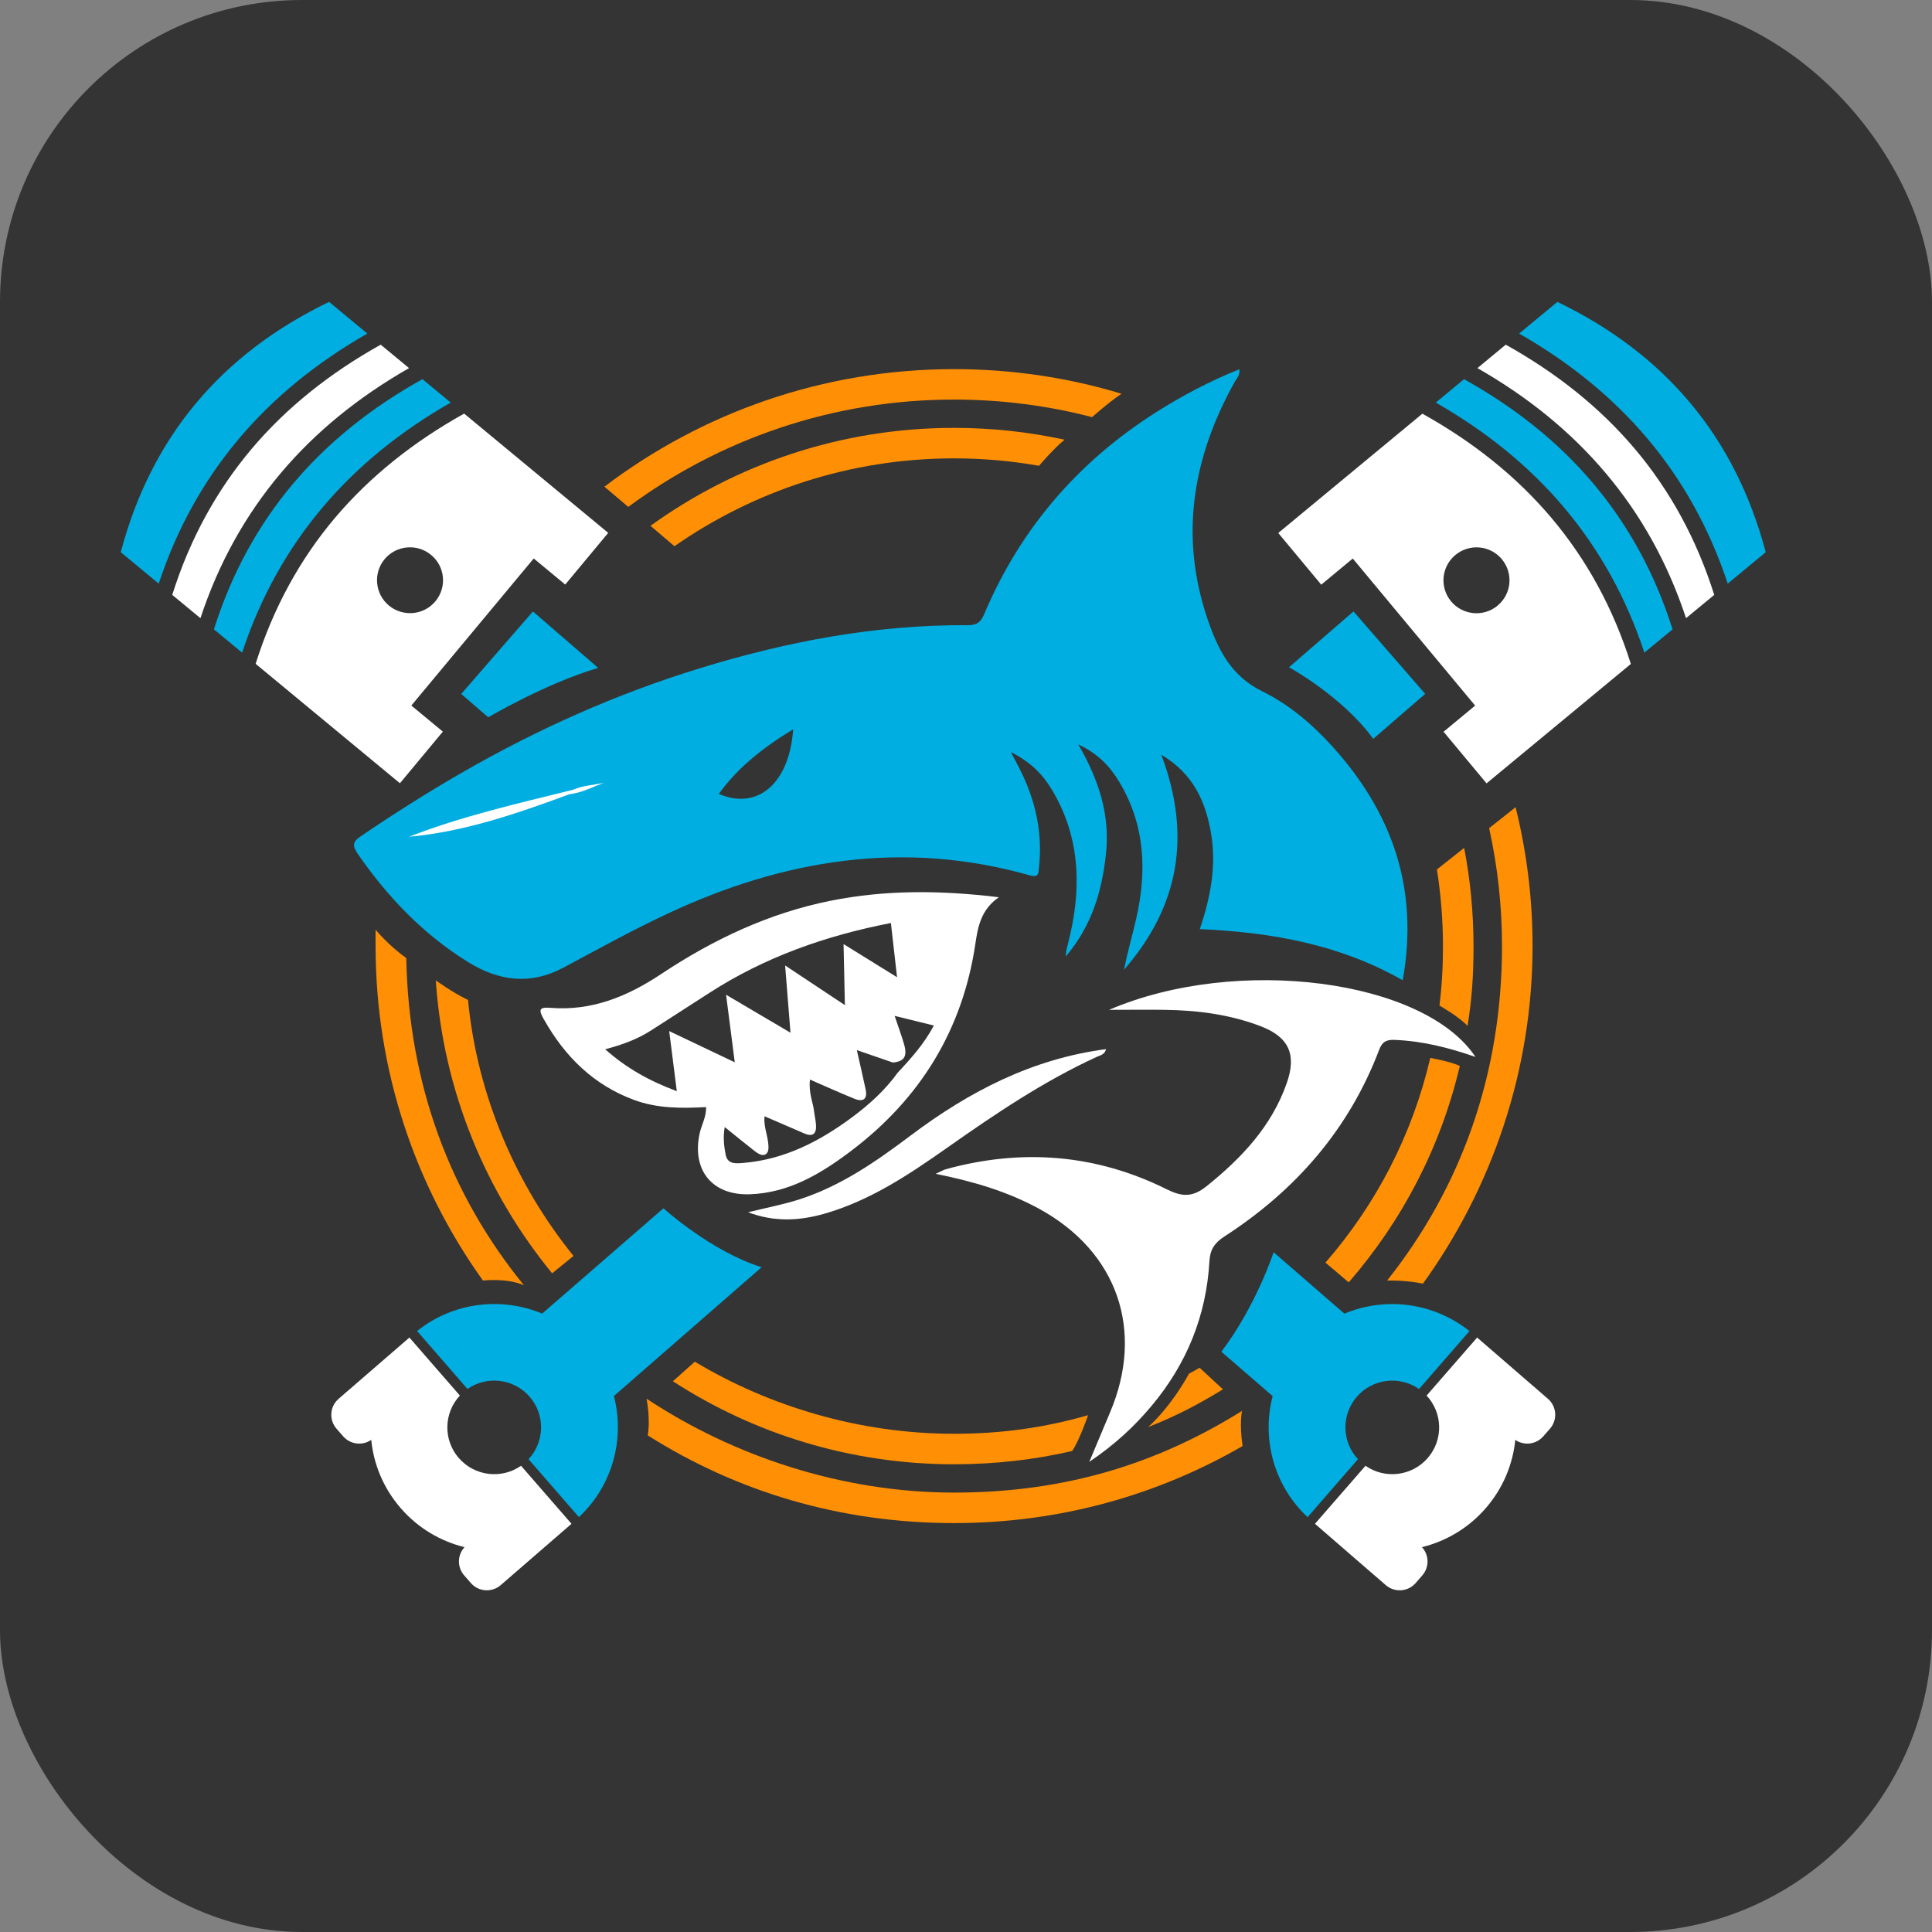
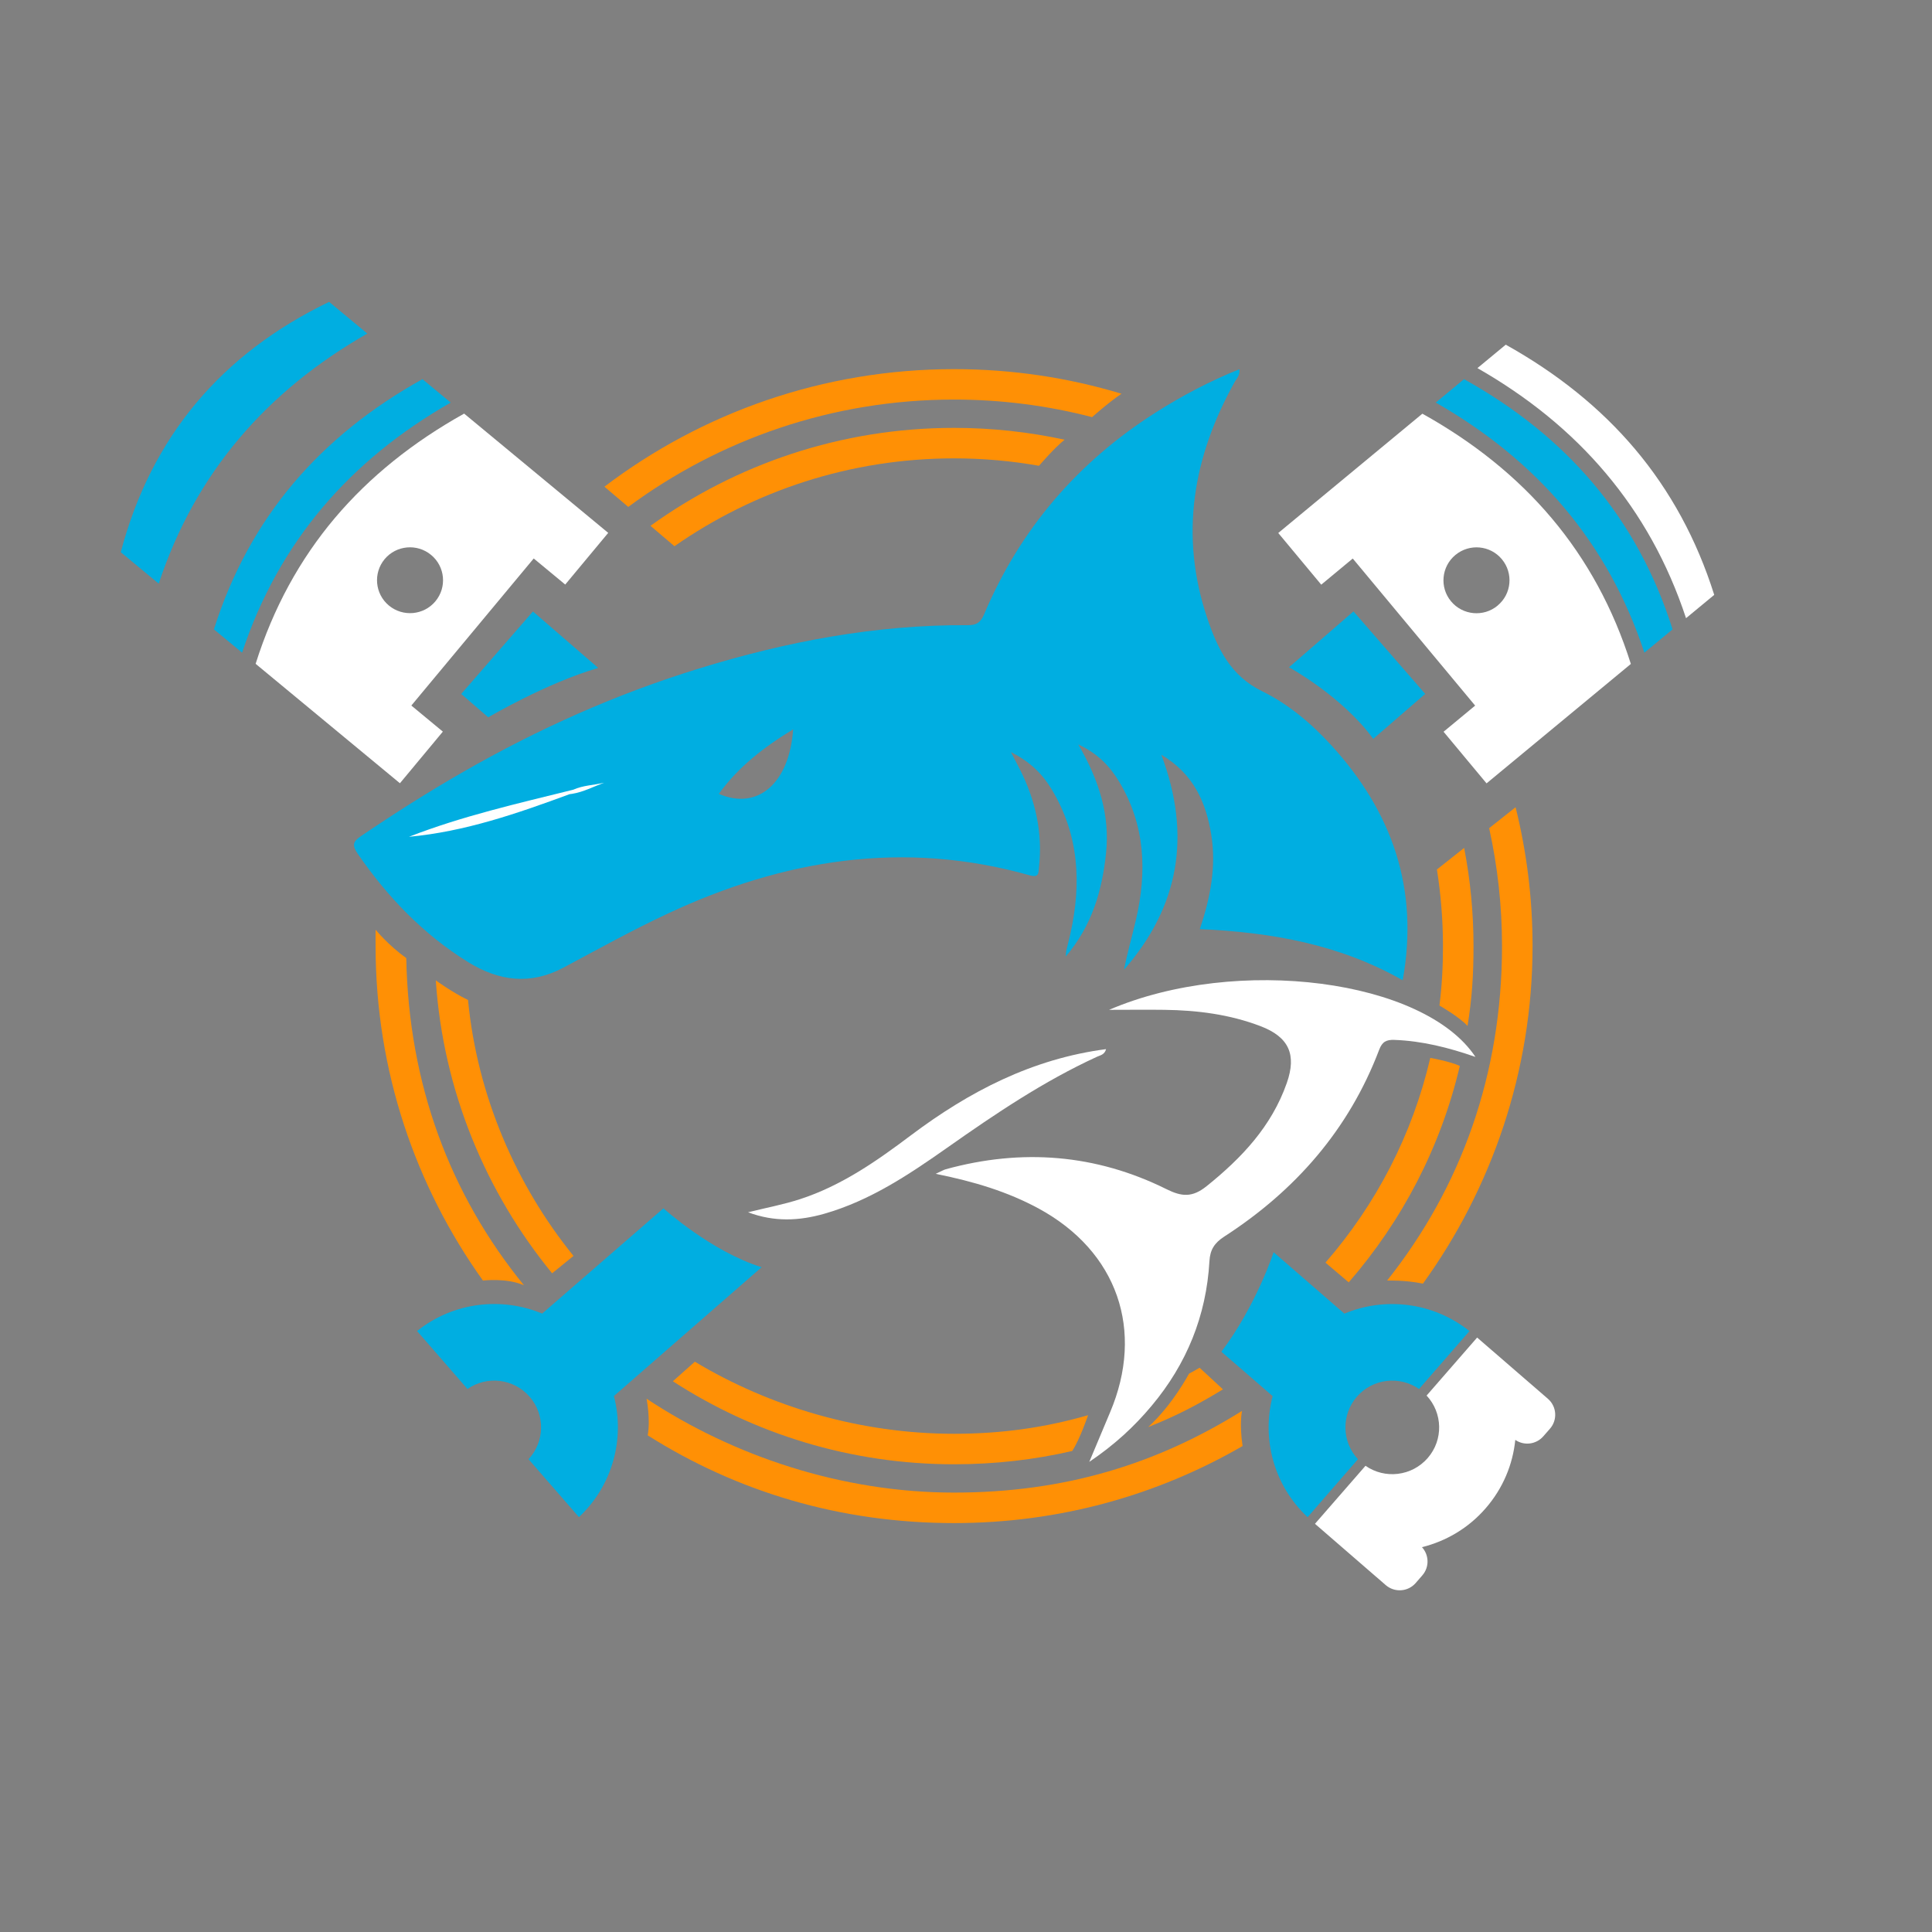
<svg xmlns="http://www.w3.org/2000/svg" fill="none" viewBox="0 0 32 32" height="32" width="32">
  <rect x="0" y="0" width="32" height="32" fill="#808080" stroke="none" />
-   <rect fill="#343434" rx="5" height="32" width="32" />
  <path fill="#00AEE1" d="M22.057 12.351C21.725 11.986 21.344 11.665 20.903 11.448C20.382 11.193 20.166 10.742 19.997 10.242C19.533 8.866 19.758 7.567 20.452 6.323C20.485 6.265 20.542 6.214 20.527 6.116C20.037 6.313 19.58 6.554 19.142 6.832C17.85 7.654 16.895 8.764 16.3 10.175C16.244 10.306 16.176 10.357 16.03 10.355C14.507 10.345 13.031 10.625 11.58 11.072C10.211 11.493 8.914 12.072 7.676 12.783C7.095 13.116 6.531 13.474 5.977 13.85C5.847 13.938 5.827 13.998 5.926 14.143C6.421 14.859 7.009 15.474 7.753 15.935C8.264 16.251 8.782 16.319 9.331 16.028C9.902 15.723 10.469 15.408 11.056 15.134C12.979 14.232 14.97 13.908 17.055 14.498C17.212 14.542 17.199 14.457 17.209 14.364C17.272 13.788 17.15 13.249 16.889 12.736C16.851 12.661 16.811 12.585 16.744 12.457C17.068 12.62 17.268 12.823 17.42 13.076C17.873 13.828 17.915 14.631 17.729 15.464C17.707 15.561 17.682 15.658 17.659 15.755C17.656 15.767 17.657 15.781 17.652 15.843C18.091 15.327 18.254 14.747 18.319 14.136C18.386 13.506 18.206 12.926 17.86 12.33C18.189 12.485 18.384 12.694 18.537 12.948C18.971 13.669 18.999 14.44 18.815 15.234C18.751 15.511 18.671 15.783 18.618 16.061C19.527 15.018 19.741 13.843 19.235 12.501C19.773 12.82 19.975 13.291 20.062 13.824C20.148 14.353 20.048 14.868 19.873 15.389C21.061 15.442 22.19 15.642 23.233 16.236C23.507 14.722 23.059 13.451 22.057 12.351V12.351ZM11.906 13.149C12.23 12.701 12.652 12.375 13.137 12.08C13.075 12.973 12.55 13.428 11.906 13.149Z" />
  <path fill="#00AEE1" d="M2.629 9.667L2 9.146C2.507 7.231 3.67 5.859 5.451 5L6.084 5.525C5.251 6.001 4.538 6.578 3.958 7.266C3.378 7.954 2.931 8.751 2.629 9.667Z" clip-rule="evenodd" fill-rule="evenodd" />
  <path fill="white" d="M7.687 6.851C6.844 7.321 6.126 7.894 5.546 8.58C4.967 9.267 4.526 10.069 4.234 10.995L6.624 12.973L7.335 12.118L6.813 11.686L8.84 9.25L9.362 9.682L10.074 8.826L7.687 6.85L7.687 6.851ZM7.212 9.959C7.019 10.191 6.674 10.222 6.442 10.03C6.21 9.838 6.178 9.494 6.37 9.262C6.563 9.03 6.908 8.999 7.14 9.191C7.373 9.383 7.405 9.727 7.212 9.959Z" clip-rule="evenodd" fill-rule="evenodd" />
  <path fill="#00AEE1" d="M4.01 10.81L3.543 10.424C3.836 9.497 4.277 8.696 4.856 8.009C5.435 7.323 6.153 6.749 6.997 6.28L7.465 6.668C6.632 7.144 5.92 7.72 5.34 8.408C4.76 9.096 4.313 9.894 4.01 10.81Z" clip-rule="evenodd" fill-rule="evenodd" />
-   <path fill="white" d="M3.32 10.239L2.853 9.853C3.145 8.926 3.587 8.125 4.165 7.438C4.744 6.752 5.463 6.179 6.306 5.709L6.775 6.097C5.942 6.573 5.229 7.149 4.649 7.838C4.069 8.526 3.622 9.323 3.32 10.239Z" clip-rule="evenodd" fill-rule="evenodd" />
  <path fill="#00AEE1" d="M20.231 22.39L21.079 23.124C20.895 23.827 21.095 24.602 21.658 25.129L22.492 24.169C22.225 23.884 22.212 23.436 22.474 23.134C22.736 22.832 23.182 22.783 23.504 23.006L24.339 22.047C23.736 21.567 22.939 21.477 22.267 21.758L21.095 20.741C21.095 20.741 20.809 21.621 20.23 22.389L20.231 22.39ZM9.908 11.063L8.827 10.128L7.639 11.494L8.087 11.881C8.087 11.881 9.044 11.315 9.908 11.063H9.908Z" />
  <path fill="white" d="M23.647 24.15C23.384 24.452 22.938 24.502 22.617 24.278L21.78 25.239L22.953 26.255C23.099 26.381 23.321 26.366 23.448 26.22L23.559 26.092C23.677 25.956 23.671 25.755 23.552 25.626C23.948 25.528 24.32 25.313 24.607 24.982C24.895 24.651 25.057 24.255 25.098 23.849C25.243 23.949 25.443 23.926 25.562 23.79L25.673 23.663C25.8 23.517 25.785 23.296 25.639 23.169L24.466 22.154L23.629 23.115C23.896 23.401 23.91 23.848 23.647 24.15H23.647Z" />
-   <path fill="#00AEE1" d="M28.617 9.667C28.314 8.751 27.867 7.953 27.288 7.266C26.707 6.578 25.995 6.001 25.162 5.525L25.795 5C27.576 5.859 28.739 7.231 29.246 9.146L28.617 9.667Z" clip-rule="evenodd" fill-rule="evenodd" />
  <path fill="white" d="M25.7 8.582C25.121 7.895 24.403 7.322 23.559 6.852L21.172 8.828L21.884 9.684L22.406 9.251L24.433 11.687L23.91 12.12L24.622 12.975L27.012 10.997C26.72 10.07 26.278 9.268 25.7 8.582L25.7 8.582ZM24.805 10.031C24.573 10.224 24.227 10.192 24.034 9.96C23.841 9.728 23.874 9.384 24.106 9.192C24.339 8.999 24.684 9.031 24.876 9.263C25.069 9.495 25.037 9.839 24.804 10.031H24.805Z" clip-rule="evenodd" fill-rule="evenodd" />
  <path fill="#00AEE1" d="M27.236 10.81C26.934 9.894 26.487 9.096 25.907 8.408C25.327 7.72 24.614 7.144 23.781 6.668L24.249 6.28C25.094 6.75 25.812 7.323 26.39 8.009C26.969 8.696 27.411 9.498 27.703 10.424L27.236 10.81Z" clip-rule="evenodd" fill-rule="evenodd" />
  <path fill="white" d="M27.926 10.239C27.624 9.323 27.177 8.525 26.597 7.838C26.017 7.149 25.304 6.573 24.471 6.097L24.94 5.709C25.783 6.179 26.502 6.752 27.081 7.438C27.66 8.125 28.101 8.927 28.393 9.853L27.926 10.239Z" clip-rule="evenodd" fill-rule="evenodd" />
  <path fill="#00AEE1" d="M22.745 12.238L23.606 11.493L22.418 10.127L21.35 11.052C21.35 11.052 22.235 11.535 22.745 12.238ZM10.988 20.014L8.98 21.757C8.307 21.477 7.51 21.565 6.908 22.046L7.743 23.006C8.064 22.782 8.509 22.832 8.772 23.134C9.035 23.436 9.021 23.883 8.754 24.169L9.589 25.128C10.15 24.602 10.352 23.827 10.168 23.123L12.615 20.989C11.78 20.73 10.989 20.014 10.989 20.014H10.988Z" />
-   <path fill="white" d="M7.6 24.15C7.862 24.452 8.308 24.502 8.63 24.278L9.466 25.239L8.293 26.255C8.147 26.381 7.926 26.366 7.799 26.22L7.687 26.092C7.569 25.956 7.575 25.755 7.694 25.626C7.298 25.528 6.927 25.313 6.639 24.982C6.351 24.651 6.189 24.255 6.149 23.849C6.003 23.949 5.803 23.926 5.684 23.79L5.573 23.663C5.446 23.517 5.462 23.296 5.608 23.169L6.781 22.154L7.617 23.115C7.35 23.401 7.337 23.848 7.599 24.15H7.6Z" />
  <path fill="#FF9005" d="M18.576 6.521C18.348 6.676 18.089 6.909 18.089 6.909C17.359 6.719 16.592 6.618 15.802 6.618C13.782 6.618 11.915 7.28 10.406 8.396L10.011 8.061C11.621 6.839 13.629 6.114 15.803 6.114C16.767 6.114 17.698 6.256 18.577 6.522L18.576 6.521ZM20.581 23.951C19.17 24.767 17.547 25.227 15.802 25.227C13.922 25.227 12.209 24.71 10.728 23.774C10.777 23.508 10.709 23.167 10.709 23.167C12.148 24.119 13.947 24.722 15.802 24.722C17.657 24.722 19.178 24.238 20.572 23.369C20.572 23.369 20.525 23.573 20.581 23.951ZM23.569 21.261C23.269 21.199 22.975 21.21 22.975 21.21C24.202 19.666 24.878 17.789 24.878 15.67C24.878 14.999 24.804 14.346 24.665 13.717L25.103 13.37C25.286 14.107 25.384 14.877 25.384 15.67C25.384 17.748 24.702 19.691 23.569 21.26V21.261ZM8.679 21.289C8.395 21.162 7.999 21.21 7.999 21.21C6.88 19.646 6.221 17.734 6.221 15.67C6.221 15.585 6.219 15.485 6.221 15.399C6.221 15.399 6.433 15.659 6.729 15.868C6.769 17.955 7.45 19.781 8.679 21.289Z" />
  <path fill="#FF9005" d="M17.633 7.283C17.456 7.425 17.209 7.715 17.209 7.715C16.752 7.634 16.282 7.592 15.802 7.592C14.082 7.592 12.485 8.131 11.171 9.047L10.774 8.709C12.19 7.689 13.927 7.087 15.802 7.087C16.431 7.087 17.043 7.155 17.633 7.283ZM9.145 21.09C8.045 19.747 7.342 18.069 7.218 16.238C7.218 16.238 7.485 16.434 7.752 16.563C7.905 18.157 8.554 19.635 9.499 20.802L9.145 21.09V21.09ZM17.759 24.033C17.132 24.178 16.478 24.253 15.802 24.253C14.087 24.253 12.488 23.748 11.145 22.878L11.509 22.554C12.743 23.296 14.244 23.748 15.802 23.748C16.585 23.748 17.305 23.647 18.022 23.44C18.022 23.44 17.886 23.841 17.759 24.033ZM19.019 23.635C19.42 23.271 19.694 22.752 19.694 22.752C19.785 22.704 19.78 22.705 19.869 22.654L20.256 23.012C19.836 23.268 19.478 23.455 19.019 23.636V23.635ZM24.179 17.656C23.862 19.002 23.226 20.217 22.339 21.24L21.954 20.913C22.794 19.946 23.393 18.796 23.69 17.522C23.69 17.522 24.015 17.579 24.179 17.655V17.656ZM24.307 16.993C24.173 16.844 23.842 16.655 23.842 16.655C23.883 16.322 23.9 16.019 23.9 15.671C23.9 15.239 23.865 14.815 23.8 14.401L24.251 14.044C24.353 14.571 24.406 15.115 24.406 15.671C24.406 16.15 24.381 16.538 24.307 16.992V16.993Z" />
  <path fill="white" d="M15.497 19.442C16.133 19.57 16.69 19.738 17.207 20.019C18.507 20.727 18.963 22.035 18.385 23.396C18.277 23.65 18.172 23.904 18.042 24.213C18.464 23.928 18.789 23.626 19.075 23.284C19.655 22.592 19.98 21.794 20.032 20.891C20.042 20.702 20.114 20.587 20.277 20.482C21.457 19.719 22.342 18.708 22.844 17.386C22.894 17.253 22.964 17.219 23.096 17.224C23.556 17.241 23.996 17.352 24.438 17.506C23.591 16.224 20.491 15.816 18.37 16.726C18.71 16.726 18.999 16.722 19.287 16.726C19.832 16.733 20.367 16.801 20.88 16.997C21.349 17.177 21.479 17.467 21.313 17.939C21.061 18.657 20.567 19.179 19.985 19.647C19.748 19.837 19.574 19.822 19.322 19.697C18.15 19.115 16.926 19.02 15.666 19.366C15.627 19.377 15.591 19.4 15.497 19.443V19.442Z" />
  <path fill="white" d="M18.32 17.377C17.094 17.537 16.05 18.081 15.088 18.804C14.518 19.233 13.935 19.64 13.248 19.863C12.979 19.95 12.698 20.003 12.39 20.079C12.827 20.243 13.238 20.221 13.651 20.104C14.411 19.887 15.057 19.454 15.691 19.008C16.484 18.45 17.285 17.909 18.17 17.503C18.223 17.479 18.296 17.469 18.32 17.377Z" />
  <path fill="white" d="M6.773 13.86C7.657 13.516 8.579 13.307 9.495 13.08C9.657 13.007 9.836 13.005 10.006 12.964C9.831 13.028 9.665 13.118 9.478 13.148C9.464 13.151 9.449 13.152 9.434 13.154C8.569 13.473 7.7 13.775 6.773 13.86V13.86Z" />
-   <path fill="white" d="M9.011 16.888C9.359 17.504 9.834 17.972 10.504 18.219C10.886 18.36 11.286 18.359 11.694 18.337C11.702 18.494 11.621 18.627 11.589 18.769C11.455 19.378 11.793 19.802 12.418 19.781C13.069 19.759 13.599 19.439 14.098 19.062C15.245 18.194 15.945 17.055 16.156 15.627C16.198 15.344 16.25 15.066 16.544 14.861C15.578 14.744 14.666 14.737 13.759 14.919C12.738 15.123 11.812 15.561 10.954 16.131C10.39 16.506 9.802 16.748 9.115 16.693C8.919 16.677 8.922 16.731 9.01 16.888L9.011 16.888ZM12.003 18.667C12.174 18.805 12.332 18.934 12.493 19.06C12.55 19.105 12.627 19.156 12.685 19.116C12.739 19.079 12.731 18.992 12.722 18.917C12.705 18.779 12.647 18.646 12.663 18.489C12.891 18.587 13.106 18.68 13.321 18.773C13.464 18.835 13.524 18.778 13.516 18.634C13.511 18.557 13.492 18.481 13.483 18.404C13.466 18.254 13.392 18.112 13.415 17.881C13.68 17.996 13.913 18.102 14.15 18.198C14.299 18.259 14.372 18.203 14.337 18.041C14.293 17.834 14.245 17.629 14.192 17.393C14.404 17.466 14.597 17.533 14.789 17.599C14.975 17.581 15.031 17.499 14.976 17.302C14.933 17.151 14.877 17.004 14.818 16.826C15.052 16.883 15.25 16.932 15.468 16.986C15.306 17.289 15.091 17.53 14.87 17.765C14.661 18.056 14.398 18.294 14.114 18.505C13.576 18.904 12.994 19.206 12.309 19.262C12.184 19.272 12.05 19.285 12.019 19.125C11.991 18.982 11.974 18.833 12.004 18.668L12.003 18.667ZM10.024 17.379C10.314 17.303 10.56 17.211 10.784 17.067C11.107 16.859 11.43 16.651 11.753 16.443C12.669 15.852 13.677 15.497 14.756 15.288C14.789 15.579 14.821 15.866 14.858 16.186C14.546 15.992 14.272 15.822 13.972 15.637C13.98 15.993 13.987 16.309 13.994 16.648C13.663 16.428 13.347 16.219 13.004 15.991C13.035 16.38 13.062 16.725 13.093 17.105C12.722 16.886 12.393 16.692 12.026 16.476C12.076 16.867 12.121 17.216 12.17 17.595C11.791 17.414 11.449 17.252 11.084 17.078C11.128 17.428 11.168 17.739 11.21 18.073C10.763 17.907 10.38 17.696 10.025 17.38L10.024 17.379Z" />
</svg>